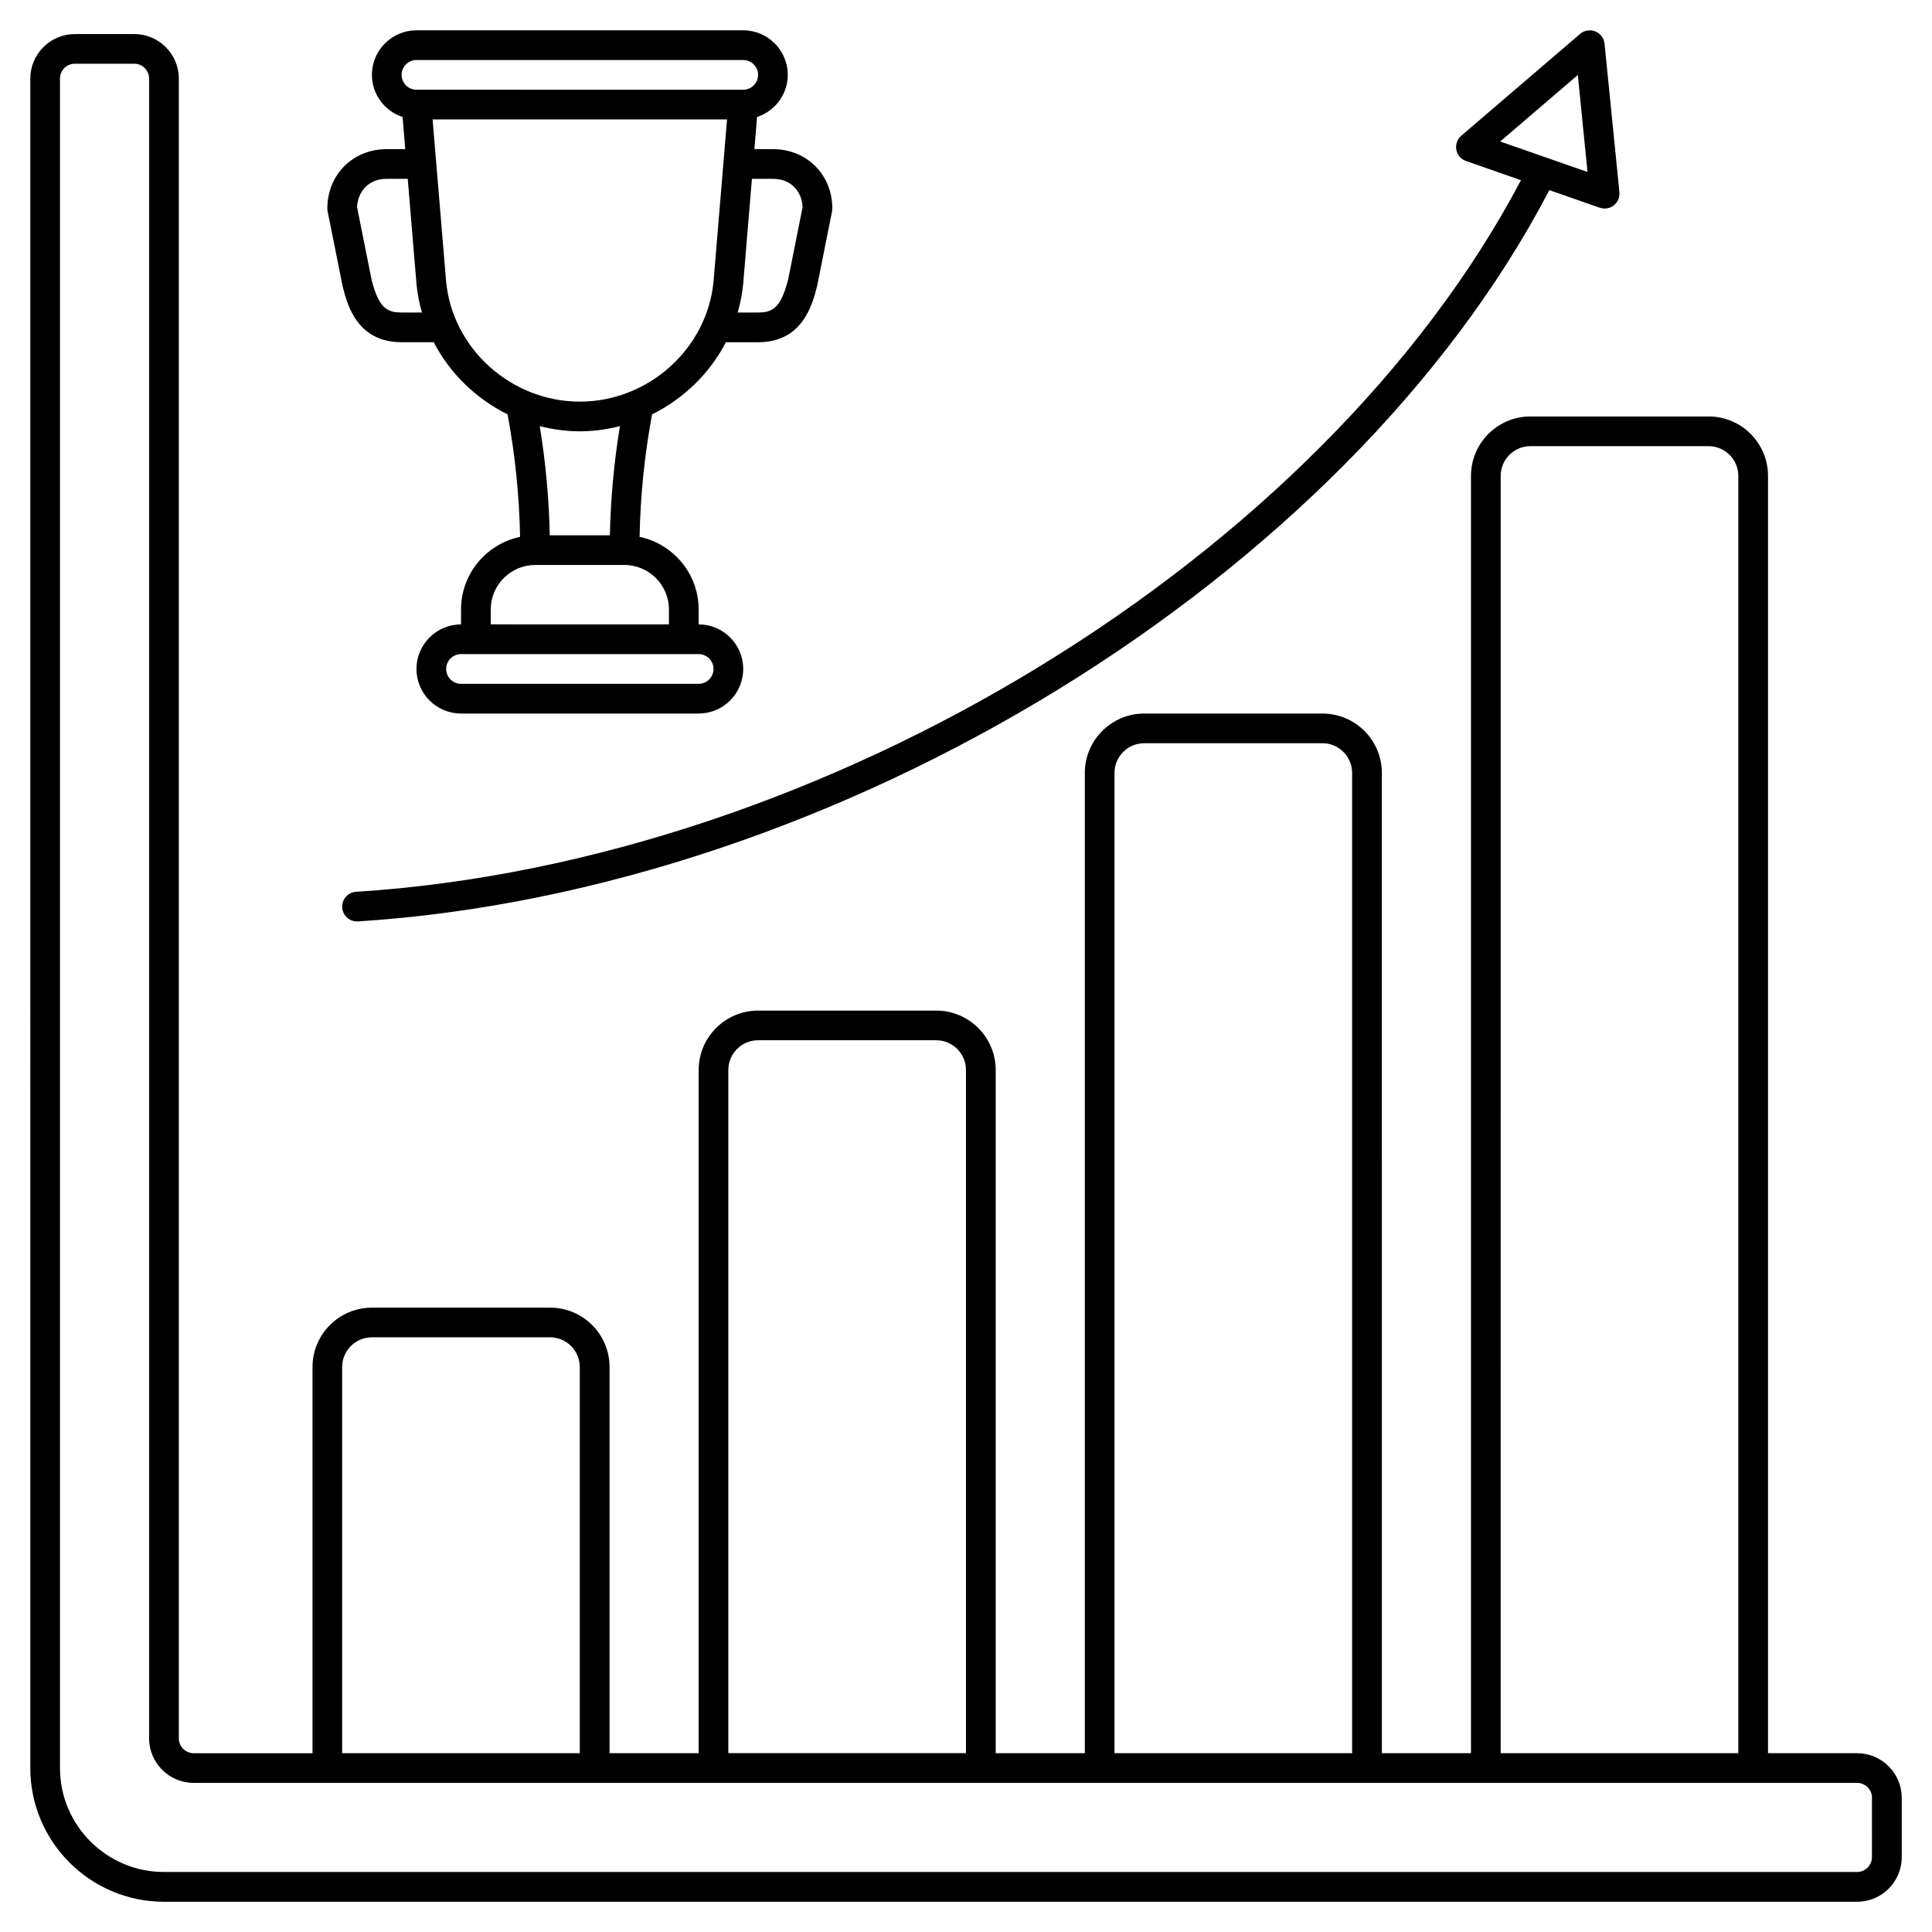
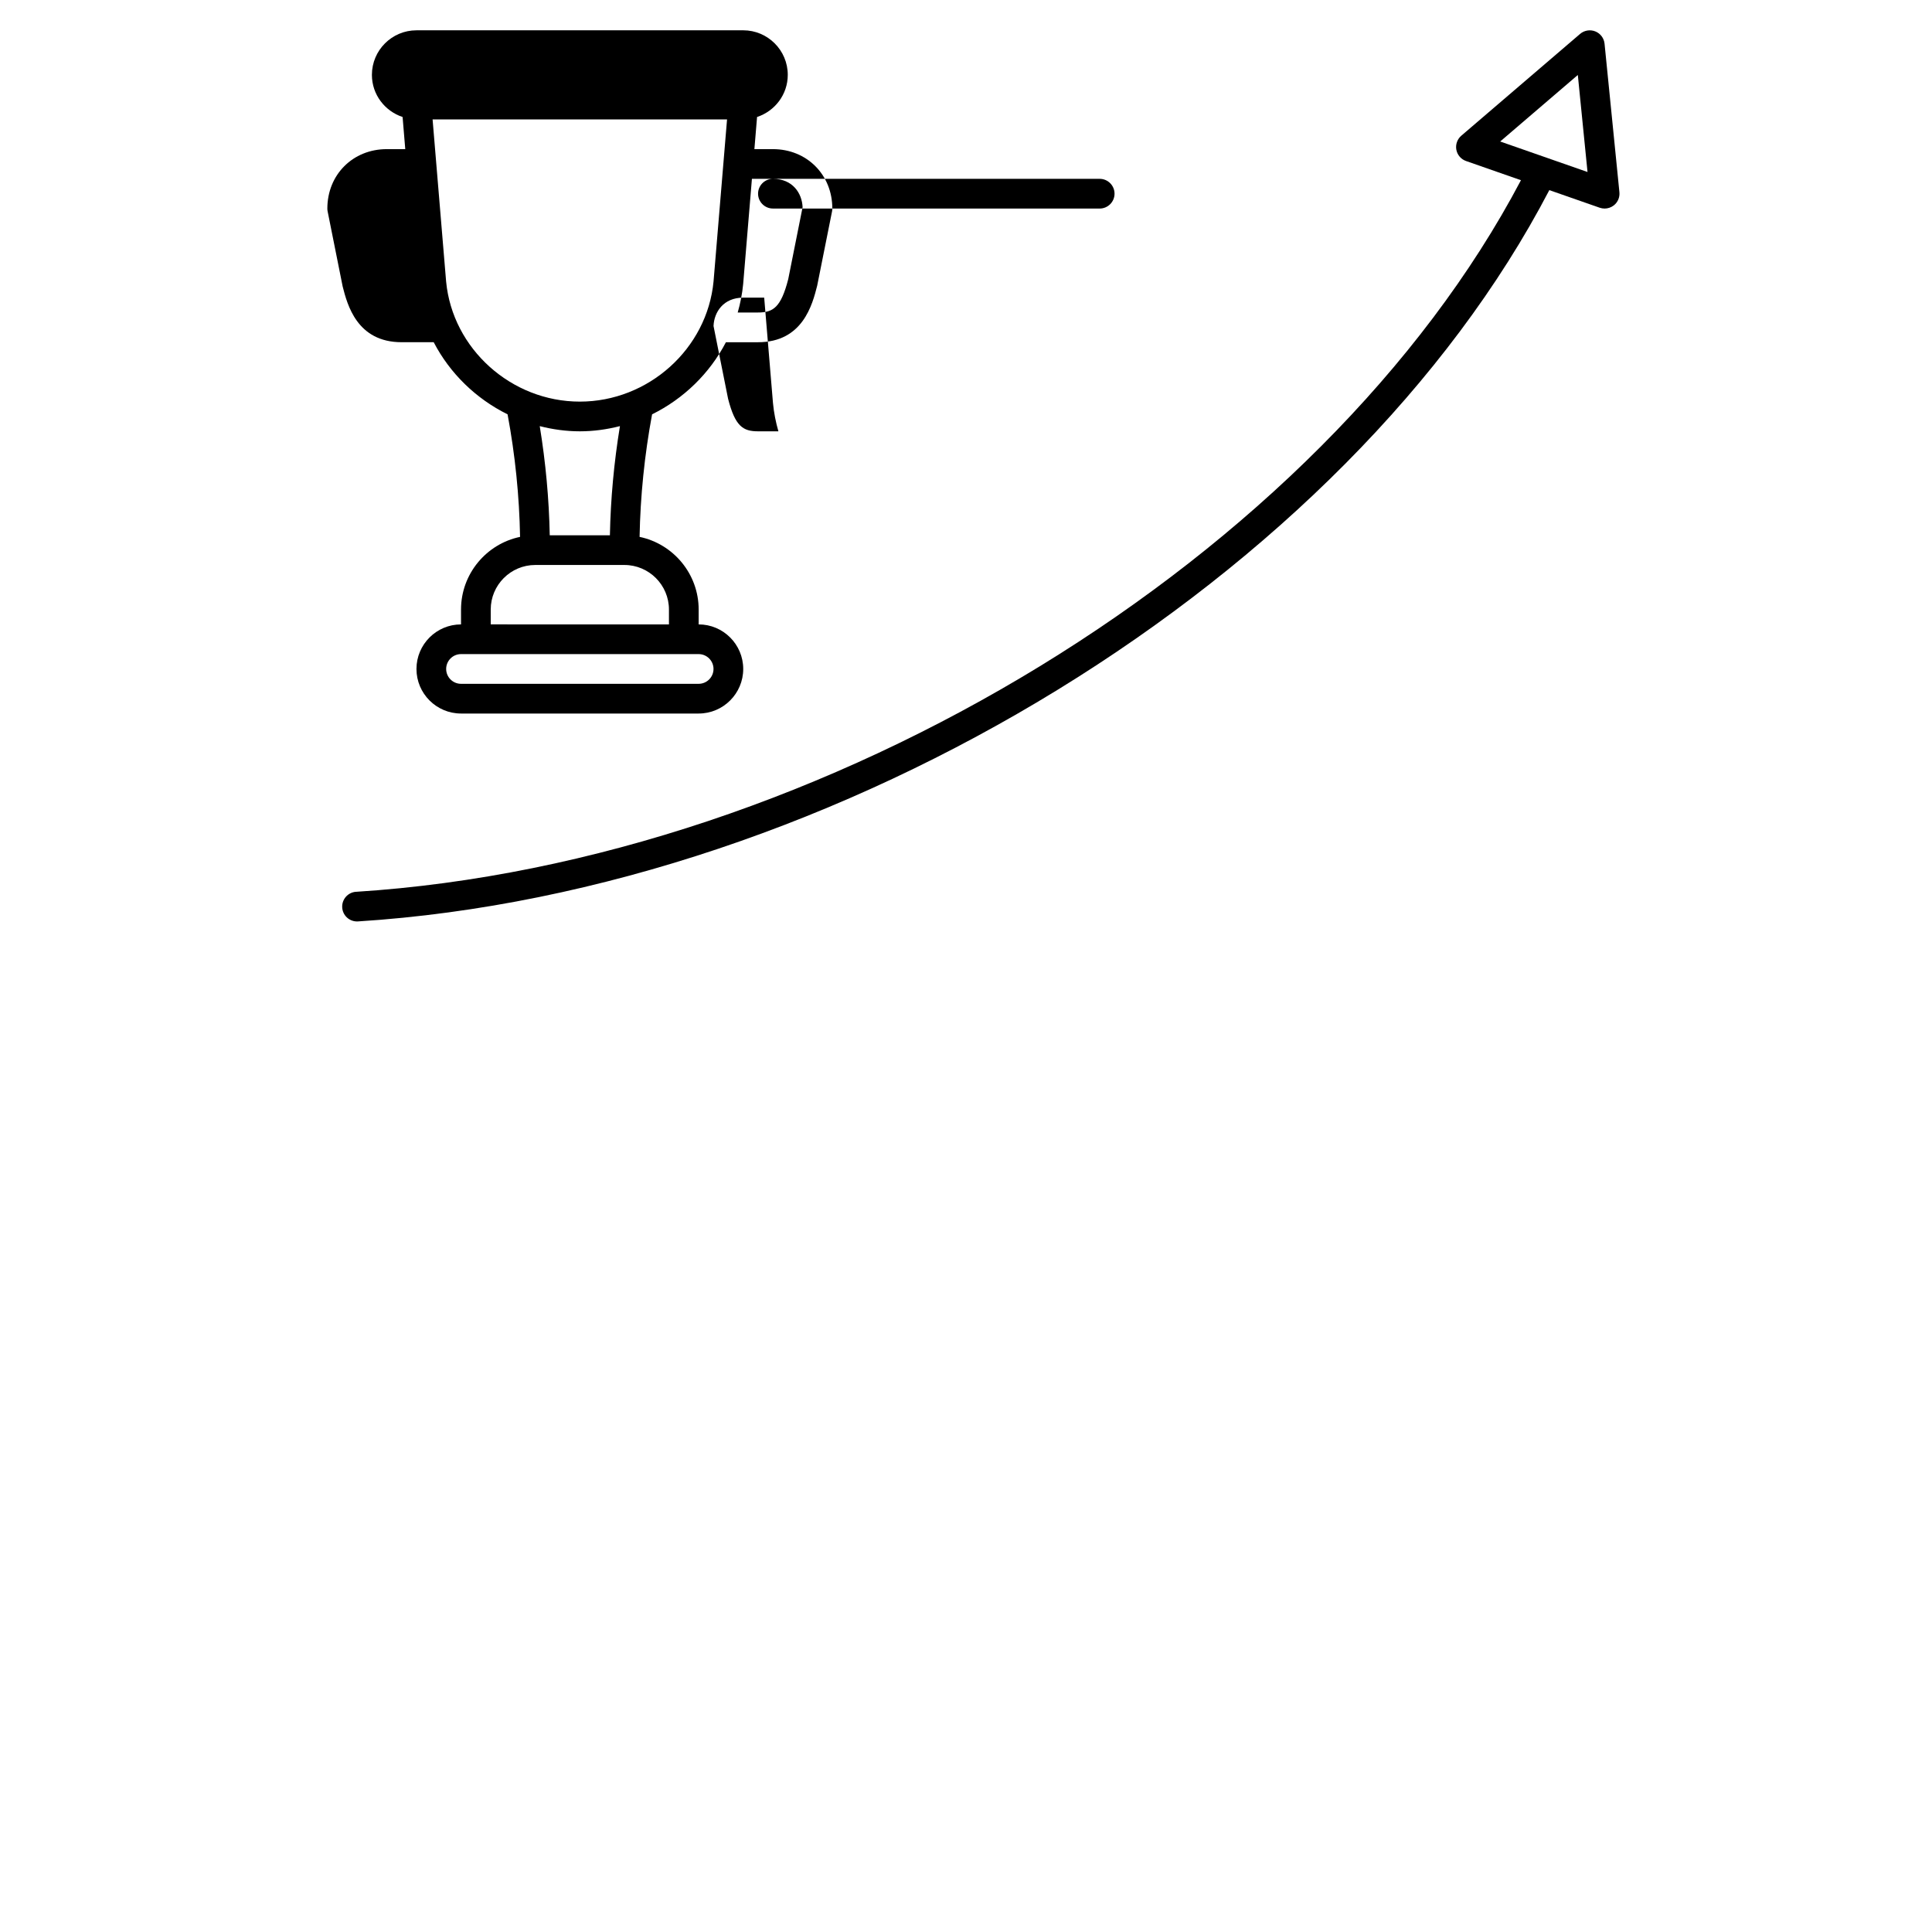
<svg xmlns="http://www.w3.org/2000/svg" fill="#000000" width="800px" height="800px" version="1.1" viewBox="144 144 512 512">
  <g>
-     <path d="m636.16 608.61h-23.617v-338.5c0-8.684-7.062-15.742-15.742-15.742h-47.23c-8.684 0-15.742 7.062-15.742 15.742v338.5h-23.617l-0.004-259.77c0-8.684-7.062-15.742-15.742-15.742l-47.234-0.004c-8.684 0-15.742 7.062-15.742 15.742v259.78h-23.617v-181.05c0-8.684-7.062-15.742-15.742-15.742l-47.234-0.004c-8.684 0-15.742 7.062-15.742 15.742v181.05h-23.617v-102.33c0-8.684-7.062-15.742-15.742-15.742h-47.234c-8.684 0-15.742 7.062-15.742 15.742v102.34h-31.488c-2.168 0-3.938-1.766-3.938-3.938v-439.85c0-6.512-5.297-11.809-11.809-11.809l-15.746 0.004c-6.512 0-11.809 5.297-11.809 11.809l0.004 447.72c0 19.531 15.895 35.426 35.426 35.426h448.71c6.512 0 11.809-5.297 11.809-11.809v-15.742c-0.004-6.512-5.305-11.812-11.812-11.812zm-94.465-338.5c0-4.34 3.531-7.871 7.871-7.871h47.23c4.34 0 7.871 3.531 7.871 7.871v338.5h-62.977zm-102.34 78.723c0-4.34 3.531-7.871 7.871-7.871h47.23c4.34 0 7.871 3.531 7.871 7.871v259.78l-62.973-0.004zm-102.34 78.719c0-4.34 3.531-7.871 7.871-7.871h47.23c4.34 0 7.871 3.531 7.871 7.871v181.05h-62.973zm-102.34 78.719c0-4.34 3.531-7.871 7.871-7.871h47.23c4.34 0 7.871 3.531 7.871 7.871v102.34h-62.973zm405.41 129.89c0 2.168-1.766 3.938-3.938 3.938l-448.7-0.004c-15.191 0-27.551-12.359-27.551-27.551v-447.72c0-2.168 1.766-3.938 3.938-3.938h15.742c2.168 0 3.938 1.766 3.938 3.938v439.85c0 6.512 5.297 11.809 11.809 11.809h440.83c2.168 0 3.938 1.766 3.938 3.938z" />
-     <path d="m234.81 219.92c1.223 4.793 3.777 14.77 15.621 14.77h8.504c4.289 8.262 11.215 14.98 19.578 19.113 2.016 10.809 3.117 21.699 3.312 32.477-8.922 1.859-15.648 9.785-15.648 19.258v3.938c-6.512 0-11.809 5.297-11.809 11.809s5.297 11.809 11.809 11.809h62.977c6.512 0 11.809-5.297 11.809-11.809s-5.297-11.809-11.809-11.809v-3.938c0-9.469-6.731-17.398-15.656-19.258 0.199-10.777 1.305-21.672 3.312-32.477 8.355-4.129 15.277-10.848 19.566-19.109h8.52c11.84 0 14.395-9.973 15.664-14.973l3.938-19.68c0.051-0.262 0.078-0.516 0.078-0.777 0-8.973-6.769-15.742-15.742-15.742h-4.91l0.707-8.516c4.711-1.559 8.137-5.945 8.137-11.168 0-6.512-5.297-11.809-11.809-11.809l-86.59 0.004c-6.512 0-11.809 5.297-11.809 11.809 0 5.219 3.43 9.609 8.133 11.164l0.707 8.516h-4.906c-8.973 0-15.742 6.769-15.742 15.742 0 0.262 0.023 0.516 0.078 0.77zm98.277 101.36c0 2.168-1.766 3.938-3.938 3.938h-62.973c-2.168 0-3.938-1.766-3.938-3.938 0-2.168 1.766-3.938 3.938-3.938h62.977c2.168 0.004 3.934 1.77 3.934 3.938zm-11.809-15.742v3.938l-47.23-0.004v-3.938c0-6.512 5.297-11.809 11.809-11.809h23.617c6.508 0.004 11.805 5.301 11.805 11.812zm-15.648-19.68h-15.941c-0.191-9.605-1.074-19.289-2.652-28.93 3.422 0.871 6.973 1.375 10.629 1.375 3.652 0 7.203-0.504 10.625-1.379-1.582 9.641-2.469 19.328-2.66 28.934zm-7.965-35.426c-18.172 0-33.742-13.996-35.438-31.816l-3.586-42.969h78.035l-3.578 42.922c-1.695 17.867-17.266 31.863-35.434 31.863zm51.168-59.039c5.242 0 7.715 3.832 7.863 7.519l-3.805 19.059c-1.938 7.566-4.035 8.844-7.996 8.844h-5.394c0.695-2.438 1.199-4.957 1.445-7.547l2.32-27.875zm-94.465-31.488h86.594c2.168 0 3.938 1.766 3.938 3.938 0 2.168-1.766 3.938-3.938 3.938l-86.594-0.004c-2.168 0-3.938-1.766-3.938-3.938 0-2.168 1.766-3.934 3.938-3.934zm-7.875 31.488h5.562l2.328 27.926c0.242 2.574 0.742 5.078 1.438 7.5l-5.391-0.004c-3.965 0-6.059-1.277-7.949-8.645l-3.852-19.262c0.148-3.688 2.621-7.516 7.863-7.516z" />
+     <path d="m234.81 219.92c1.223 4.793 3.777 14.77 15.621 14.77h8.504c4.289 8.262 11.215 14.98 19.578 19.113 2.016 10.809 3.117 21.699 3.312 32.477-8.922 1.859-15.648 9.785-15.648 19.258v3.938c-6.512 0-11.809 5.297-11.809 11.809s5.297 11.809 11.809 11.809h62.977c6.512 0 11.809-5.297 11.809-11.809s-5.297-11.809-11.809-11.809v-3.938c0-9.469-6.731-17.398-15.656-19.258 0.199-10.777 1.305-21.672 3.312-32.477 8.355-4.129 15.277-10.848 19.566-19.109h8.52c11.84 0 14.395-9.973 15.664-14.973l3.938-19.68c0.051-0.262 0.078-0.516 0.078-0.777 0-8.973-6.769-15.742-15.742-15.742h-4.91l0.707-8.516c4.711-1.559 8.137-5.945 8.137-11.168 0-6.512-5.297-11.809-11.809-11.809l-86.59 0.004c-6.512 0-11.809 5.297-11.809 11.809 0 5.219 3.43 9.609 8.133 11.164l0.707 8.516h-4.906c-8.973 0-15.742 6.769-15.742 15.742 0 0.262 0.023 0.516 0.078 0.77zm98.277 101.36c0 2.168-1.766 3.938-3.938 3.938h-62.973c-2.168 0-3.938-1.766-3.938-3.938 0-2.168 1.766-3.938 3.938-3.938h62.977c2.168 0.004 3.934 1.77 3.934 3.938zm-11.809-15.742v3.938l-47.23-0.004v-3.938c0-6.512 5.297-11.809 11.809-11.809h23.617c6.508 0.004 11.805 5.301 11.805 11.812zm-15.648-19.68h-15.941c-0.191-9.605-1.074-19.289-2.652-28.93 3.422 0.871 6.973 1.375 10.629 1.375 3.652 0 7.203-0.504 10.625-1.379-1.582 9.641-2.469 19.328-2.66 28.934zm-7.965-35.426c-18.172 0-33.742-13.996-35.438-31.816l-3.586-42.969h78.035l-3.578 42.922c-1.695 17.867-17.266 31.863-35.434 31.863zm51.168-59.039c5.242 0 7.715 3.832 7.863 7.519l-3.805 19.059c-1.938 7.566-4.035 8.844-7.996 8.844h-5.394c0.695-2.438 1.199-4.957 1.445-7.547l2.32-27.875zh86.594c2.168 0 3.938 1.766 3.938 3.938 0 2.168-1.766 3.938-3.938 3.938l-86.594-0.004c-2.168 0-3.938-1.766-3.938-3.938 0-2.168 1.766-3.934 3.938-3.934zm-7.875 31.488h5.562l2.328 27.926c0.242 2.574 0.742 5.078 1.438 7.5l-5.391-0.004c-3.965 0-6.059-1.277-7.949-8.645l-3.852-19.262c0.148-3.688 2.621-7.516 7.863-7.516z" />
    <path d="m238.37 380.33c-2.168 0.137-3.816 2.008-3.68 4.18 0.133 2.082 1.863 3.684 3.926 3.684 0.082 0 0.168 0 0.25-0.008 127.25-8.09 262.21-91.152 315.72-193.8l13.355 4.664c0.426 0.145 0.863 0.219 1.301 0.219 0.871 0 1.73-0.293 2.438-0.844 1.059-0.832 1.613-2.144 1.48-3.484l-3.938-39.359c-0.145-1.461-1.09-2.715-2.453-3.262-1.352-0.539-2.914-0.289-4.027 0.664l-31.488 26.984c-1.066 0.918-1.566 2.336-1.309 3.715 0.262 1.387 1.238 2.523 2.57 2.988l14.555 5.086c-52.684 99.934-184.4 180.68-308.7 188.58zm323.77-216.46 2.57 25.711-23.141-8.082z" />
  </g>
</svg>